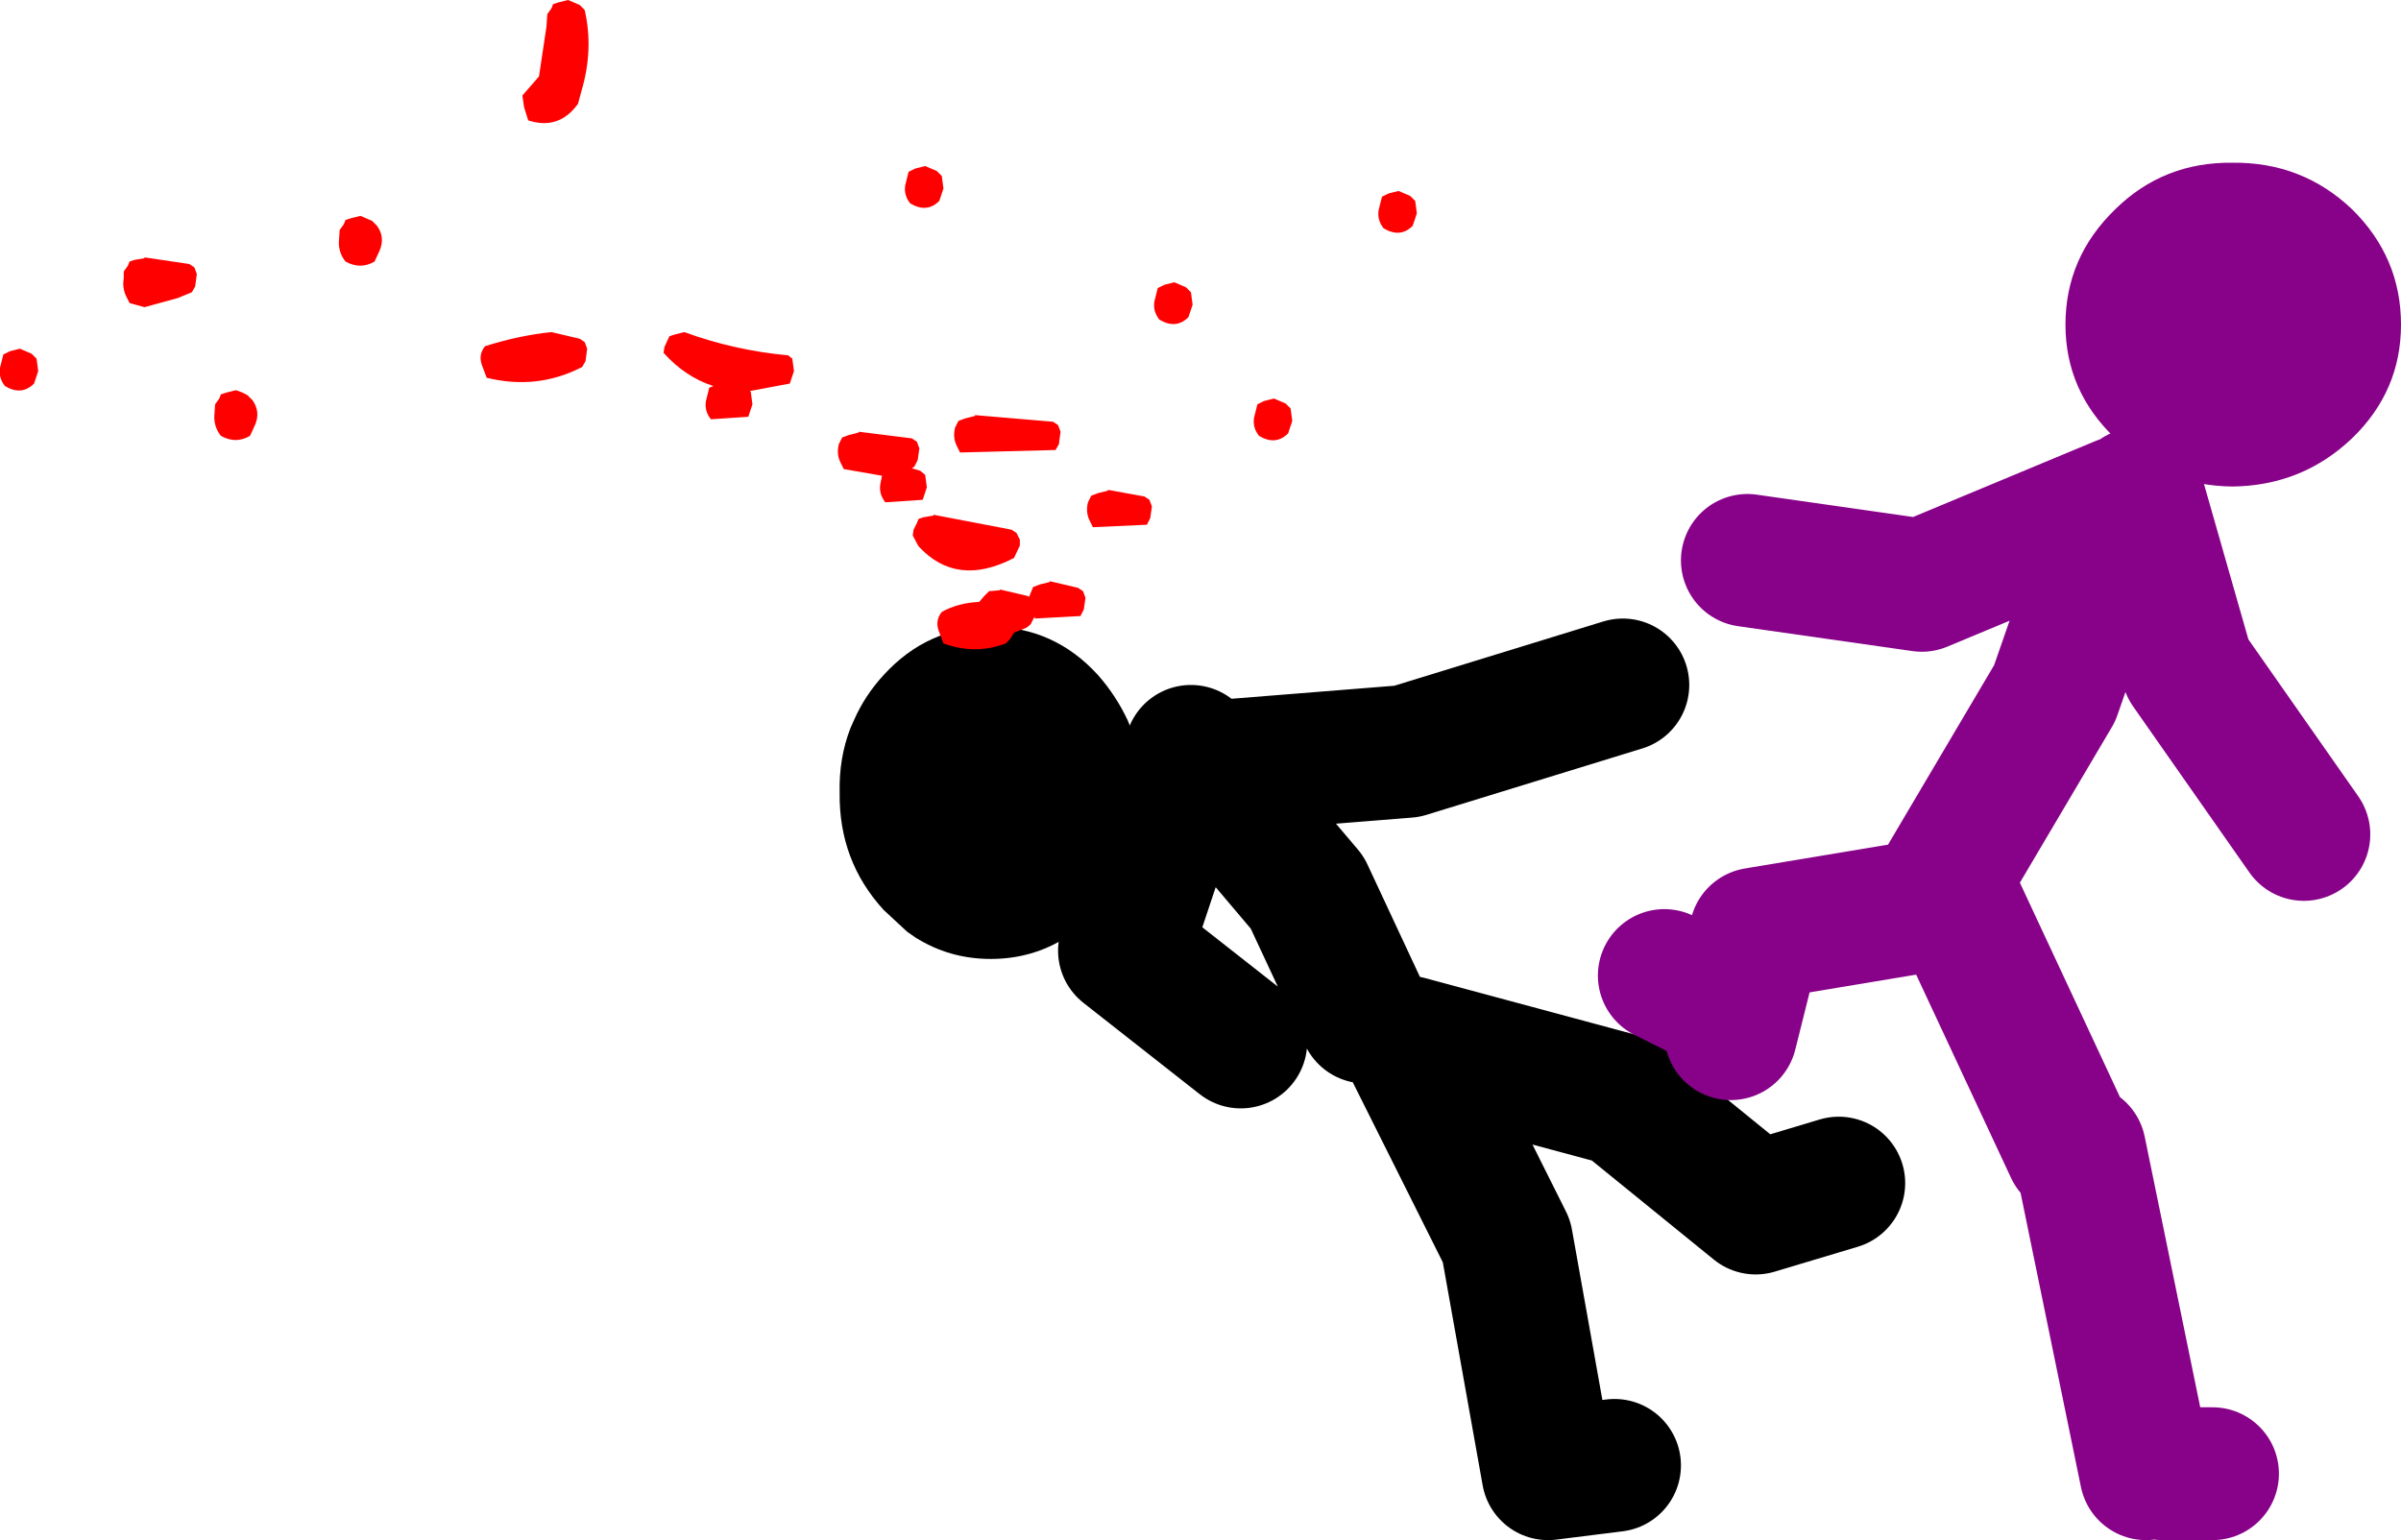
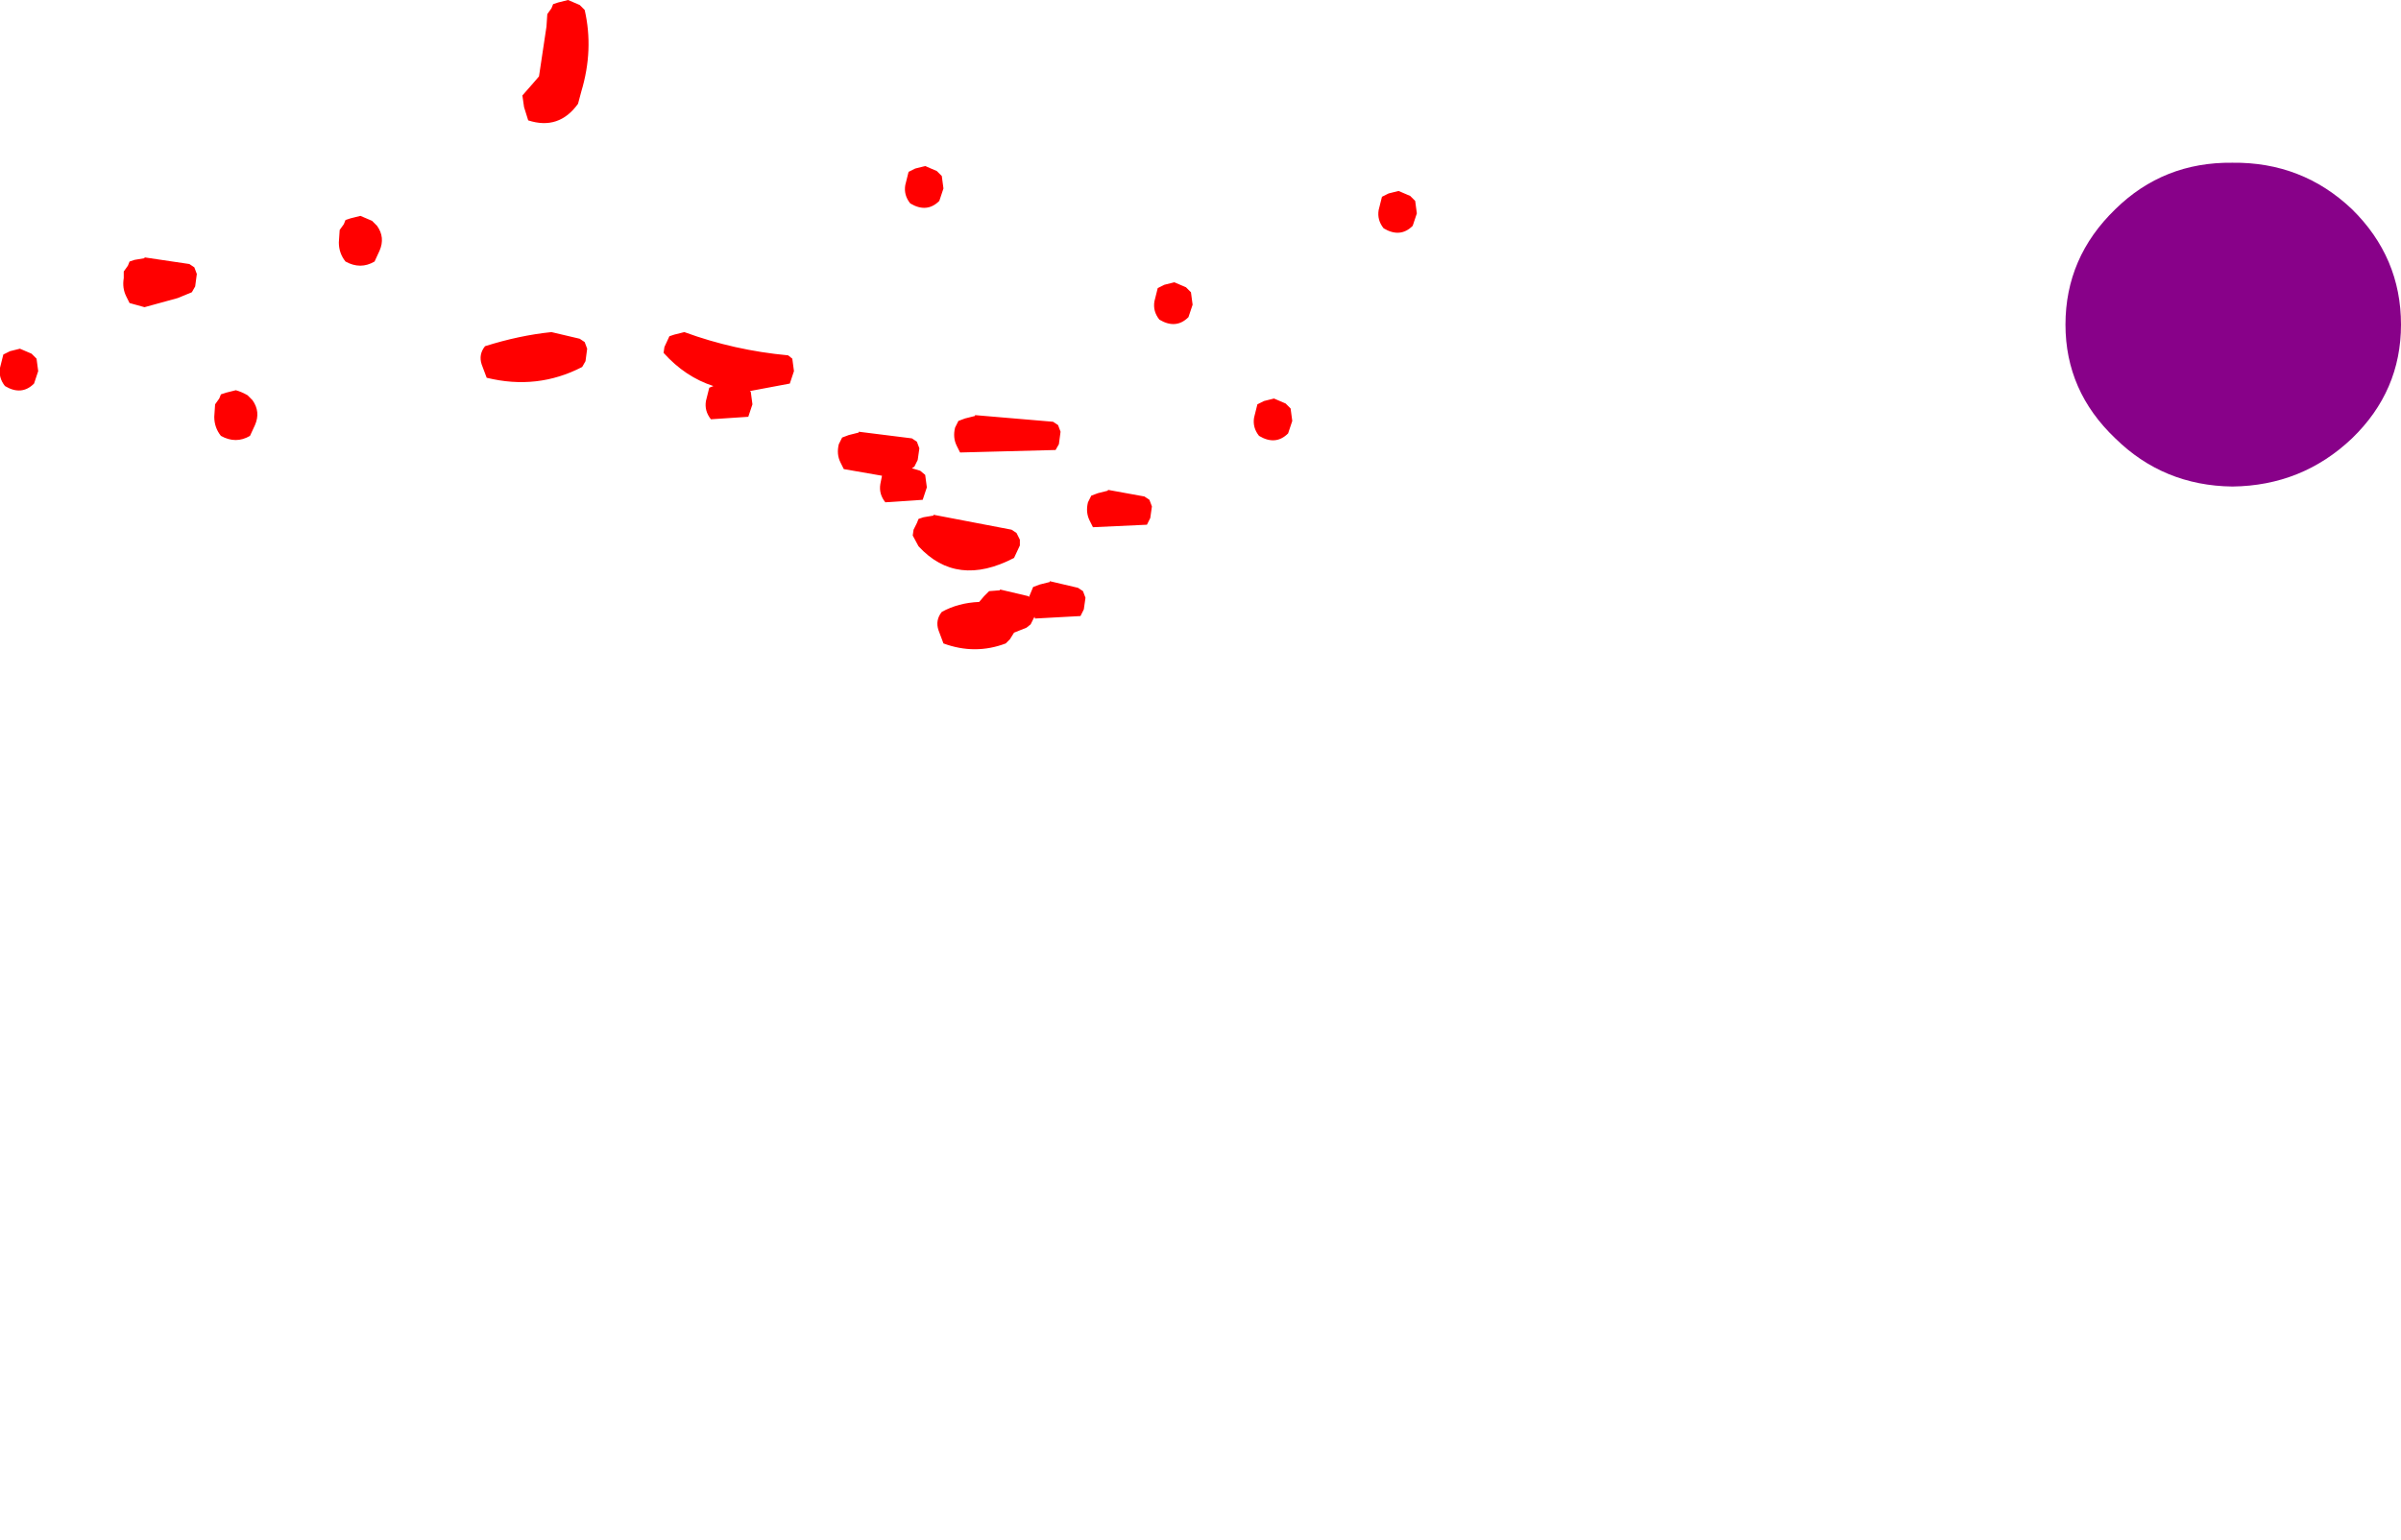
<svg xmlns="http://www.w3.org/2000/svg" height="92.75px" width="144.55px">
  <g transform="matrix(1.0, 0.0, 0.0, 1.0, 74.7, -34.75)">
-     <path d="M-23.3 78.15 Q-22.65 76.65 -21.5 75.4 -18.85 72.5 -15.05 72.5 -11.25 72.5 -8.6 75.4 -7.5 76.65 -6.8 78.15 -5.95 80.1 -5.9 82.5 -5.95 86.6 -8.6 89.55 L-10.5 91.2 Q-12.55 92.5 -15.05 92.5 -17.55 92.5 -19.6 91.2 L-20.1 90.85 -21.5 89.55 Q-24.2 86.6 -24.15 82.5 -24.2 80.4 -23.5 78.6 L-23.3 78.15" fill="#000000" fill-rule="evenodd" stroke="none" />
-     <path d="M7.5 96.0 L4.0 88.5 -1.5 82.0 M-2.5 81.0 L10.0 80.0 23.0 76.0 M22.5 123.0 L18.5 123.5 16.0 109.5 10.0 97.5 23.0 101.0 31.0 107.5 36.0 106.0 M-3.0 80.0 L-7.0 92.0 0.0 97.5" fill="none" stroke="#000000" stroke-linecap="round" stroke-linejoin="round" stroke-width="8.0" />
-     <path d="M50.0 104.0 L43.0 89.0 31.0 91.0 29.5 97.0 M29.5 95.5 L25.5 93.5 M42.5 87.5 L49.0 76.5 53.0 65.0 41.0 70.0 30.5 68.5 M54.0 64.5 L57.0 75.0 64.0 85.0 M58.5 123.5 L55.5 123.5 M54.5 123.5 L50.5 104.0" fill="none" stroke="#880189" stroke-linecap="round" stroke-linejoin="round" stroke-width="8.0" />
    <path d="M52.65 47.35 Q55.55 44.5 59.7 44.55 63.9 44.5 66.9 47.35 69.85 50.25 69.85 54.3 69.85 58.3 66.9 61.15 63.9 64.0 59.7 64.05 55.55 64.0 52.65 61.15 49.65 58.3 49.65 54.3 49.65 50.25 52.65 47.35" fill="#880189" fill-rule="evenodd" stroke="none" />
    <path d="M8.3 47.4 L8.5 46.6 8.9 46.4 9.5 46.25 10.2 46.55 10.5 46.85 10.6 47.6 10.35 48.35 Q9.6 49.1 8.6 48.5 8.2 48.0 8.3 47.4 M0.8 59.9 L1.0 59.1 1.4 58.9 2.0 58.75 2.7 59.05 3.0 59.35 3.1 60.1 2.85 60.85 Q2.1 61.6 1.1 61.0 0.7 60.5 0.8 59.9 M-39.5 35.35 Q-38.95 37.75 -39.7 40.25 L-39.9 41.0 Q-41.05 42.6 -42.9 42.0 L-43.15 41.2 -43.25 40.5 -42.55 39.7 -42.25 39.35 -41.8 36.35 -41.75 35.6 -41.5 35.25 -41.4 35.0 -41.1 34.9 -40.5 34.75 -39.8 35.05 -39.5 35.35 M-17.9 46.1 L-18.15 46.85 Q-18.9 47.6 -19.9 47.0 -20.3 46.5 -20.2 45.9 L-20.0 45.1 -19.6 44.9 -19.0 44.75 -18.3 45.05 -18.0 45.35 -17.9 46.1 M-52.3 48.05 L-52.0 48.35 Q-51.5 49.05 -51.85 49.85 L-52.15 50.5 Q-53.0 51.0 -53.9 50.5 -54.3 50.0 -54.3 49.35 L-54.25 48.6 -54.0 48.25 -53.9 48.0 -53.6 47.9 -53.0 47.75 -52.3 48.05 M-45.7 56.7 Q-45.9 56.1 -45.5 55.6 -43.45 54.95 -41.5 54.75 L-39.8 55.15 -39.5 55.35 -39.35 55.75 -39.45 56.5 -39.65 56.85 Q-42.35 58.25 -45.4 57.5 L-45.7 56.7 M-59.8 58.55 L-59.5 58.85 Q-59.0 59.55 -59.35 60.35 L-59.65 61.0 Q-60.5 61.5 -61.4 61.0 -61.8 60.5 -61.8 59.85 L-61.75 59.1 -61.5 58.75 -61.4 58.5 -61.1 58.4 -60.5 58.25 Q-60.15 58.35 -59.8 58.55 M-64.0 52.7 L-66.0 53.25 -66.9 53.0 -67.1 52.6 Q-67.35 52.1 -67.25 51.5 L-67.25 51.1 -67.0 50.75 -66.9 50.5 -66.6 50.4 -66.0 50.3 -66.0 50.25 -63.3 50.65 -63.0 50.85 -62.85 51.25 -62.95 52.0 -63.15 52.35 -64.0 52.7 M-72.5 56.35 L-72.4 57.1 -72.65 57.85 Q-73.4 58.6 -74.4 58.0 -74.8 57.5 -74.7 56.9 L-74.5 56.1 -74.1 55.9 -73.5 55.75 -72.8 56.05 -72.5 56.35 M-3.3 52.05 L-3.0 52.35 -2.9 53.1 -3.15 53.85 Q-3.9 54.6 -4.9 54.0 -5.3 53.5 -5.2 52.9 L-5.0 52.1 -4.6 51.9 -4.0 51.75 -3.3 52.05 M-19.35 61.75 L-19.45 62.45 -19.65 62.85 -19.8 62.95 -19.3 63.1 -19.0 63.35 -18.9 64.1 -19.15 64.85 -21.4 65.0 Q-21.8 64.5 -21.7 63.9 L-21.6 63.4 -23.9 63.0 -24.1 62.6 Q-24.35 62.1 -24.2 61.5 L-24.0 61.1 -23.6 60.95 -23.0 60.8 -23.0 60.75 -19.8 61.15 -19.5 61.35 -19.35 61.75 M-16.0 59.75 L-11.3 60.15 -11.0 60.35 -10.85 60.75 -10.95 61.5 -11.15 61.85 -16.9 62.0 -17.1 61.6 Q-17.35 61.1 -17.2 60.5 L-17.0 60.1 -16.6 59.95 -16.0 59.8 -16.0 59.75 M-13.3 67.6 L-13.65 68.35 Q-17.1 70.15 -19.4 67.65 L-19.75 67.0 -19.7 66.65 -19.5 66.25 -19.4 66.0 -19.1 65.9 -18.5 65.8 -18.5 65.75 -13.8 66.65 -13.5 66.85 -13.3 67.25 -13.3 67.6 M-15.45 70.65 L-15.15 70.35 -14.5 70.3 -14.5 70.25 -12.8 70.65 -12.75 70.7 -12.5 70.1 -12.1 69.95 -11.5 69.8 -11.5 69.75 -9.8 70.15 -9.5 70.35 -9.35 70.75 -9.45 71.45 -9.65 71.85 -12.4 72.0 -12.4 71.9 -12.45 71.95 -12.65 72.35 -12.9 72.55 -13.65 72.85 -13.9 73.25 -14.15 73.5 Q-16.0 74.2 -17.9 73.5 L-18.2 72.7 Q-18.4 72.1 -18.0 71.6 -17.0 71.05 -15.75 71.0 L-15.45 70.65 M-5.5 64.85 L-5.35 65.25 -5.45 65.95 -5.65 66.35 -8.9 66.5 -9.1 66.1 Q-9.35 65.6 -9.2 65.0 L-9.0 64.6 -8.6 64.45 -8.0 64.3 -8.0 64.25 -5.8 64.65 -5.5 64.85 M-29.5 58.35 L-29.4 59.1 -29.65 59.85 -31.9 60.0 Q-32.3 59.5 -32.2 58.9 L-32.0 58.1 -31.75 58.0 Q-33.45 57.45 -34.75 56.0 L-34.7 55.65 -34.4 55.0 -34.1 54.9 -33.5 54.75 Q-30.5 55.85 -27.25 56.15 L-27.0 56.35 -26.9 57.1 -27.15 57.85 -29.55 58.3 -29.5 58.35" fill="#ff0000" fill-rule="evenodd" stroke="none" />
  </g>
</svg>